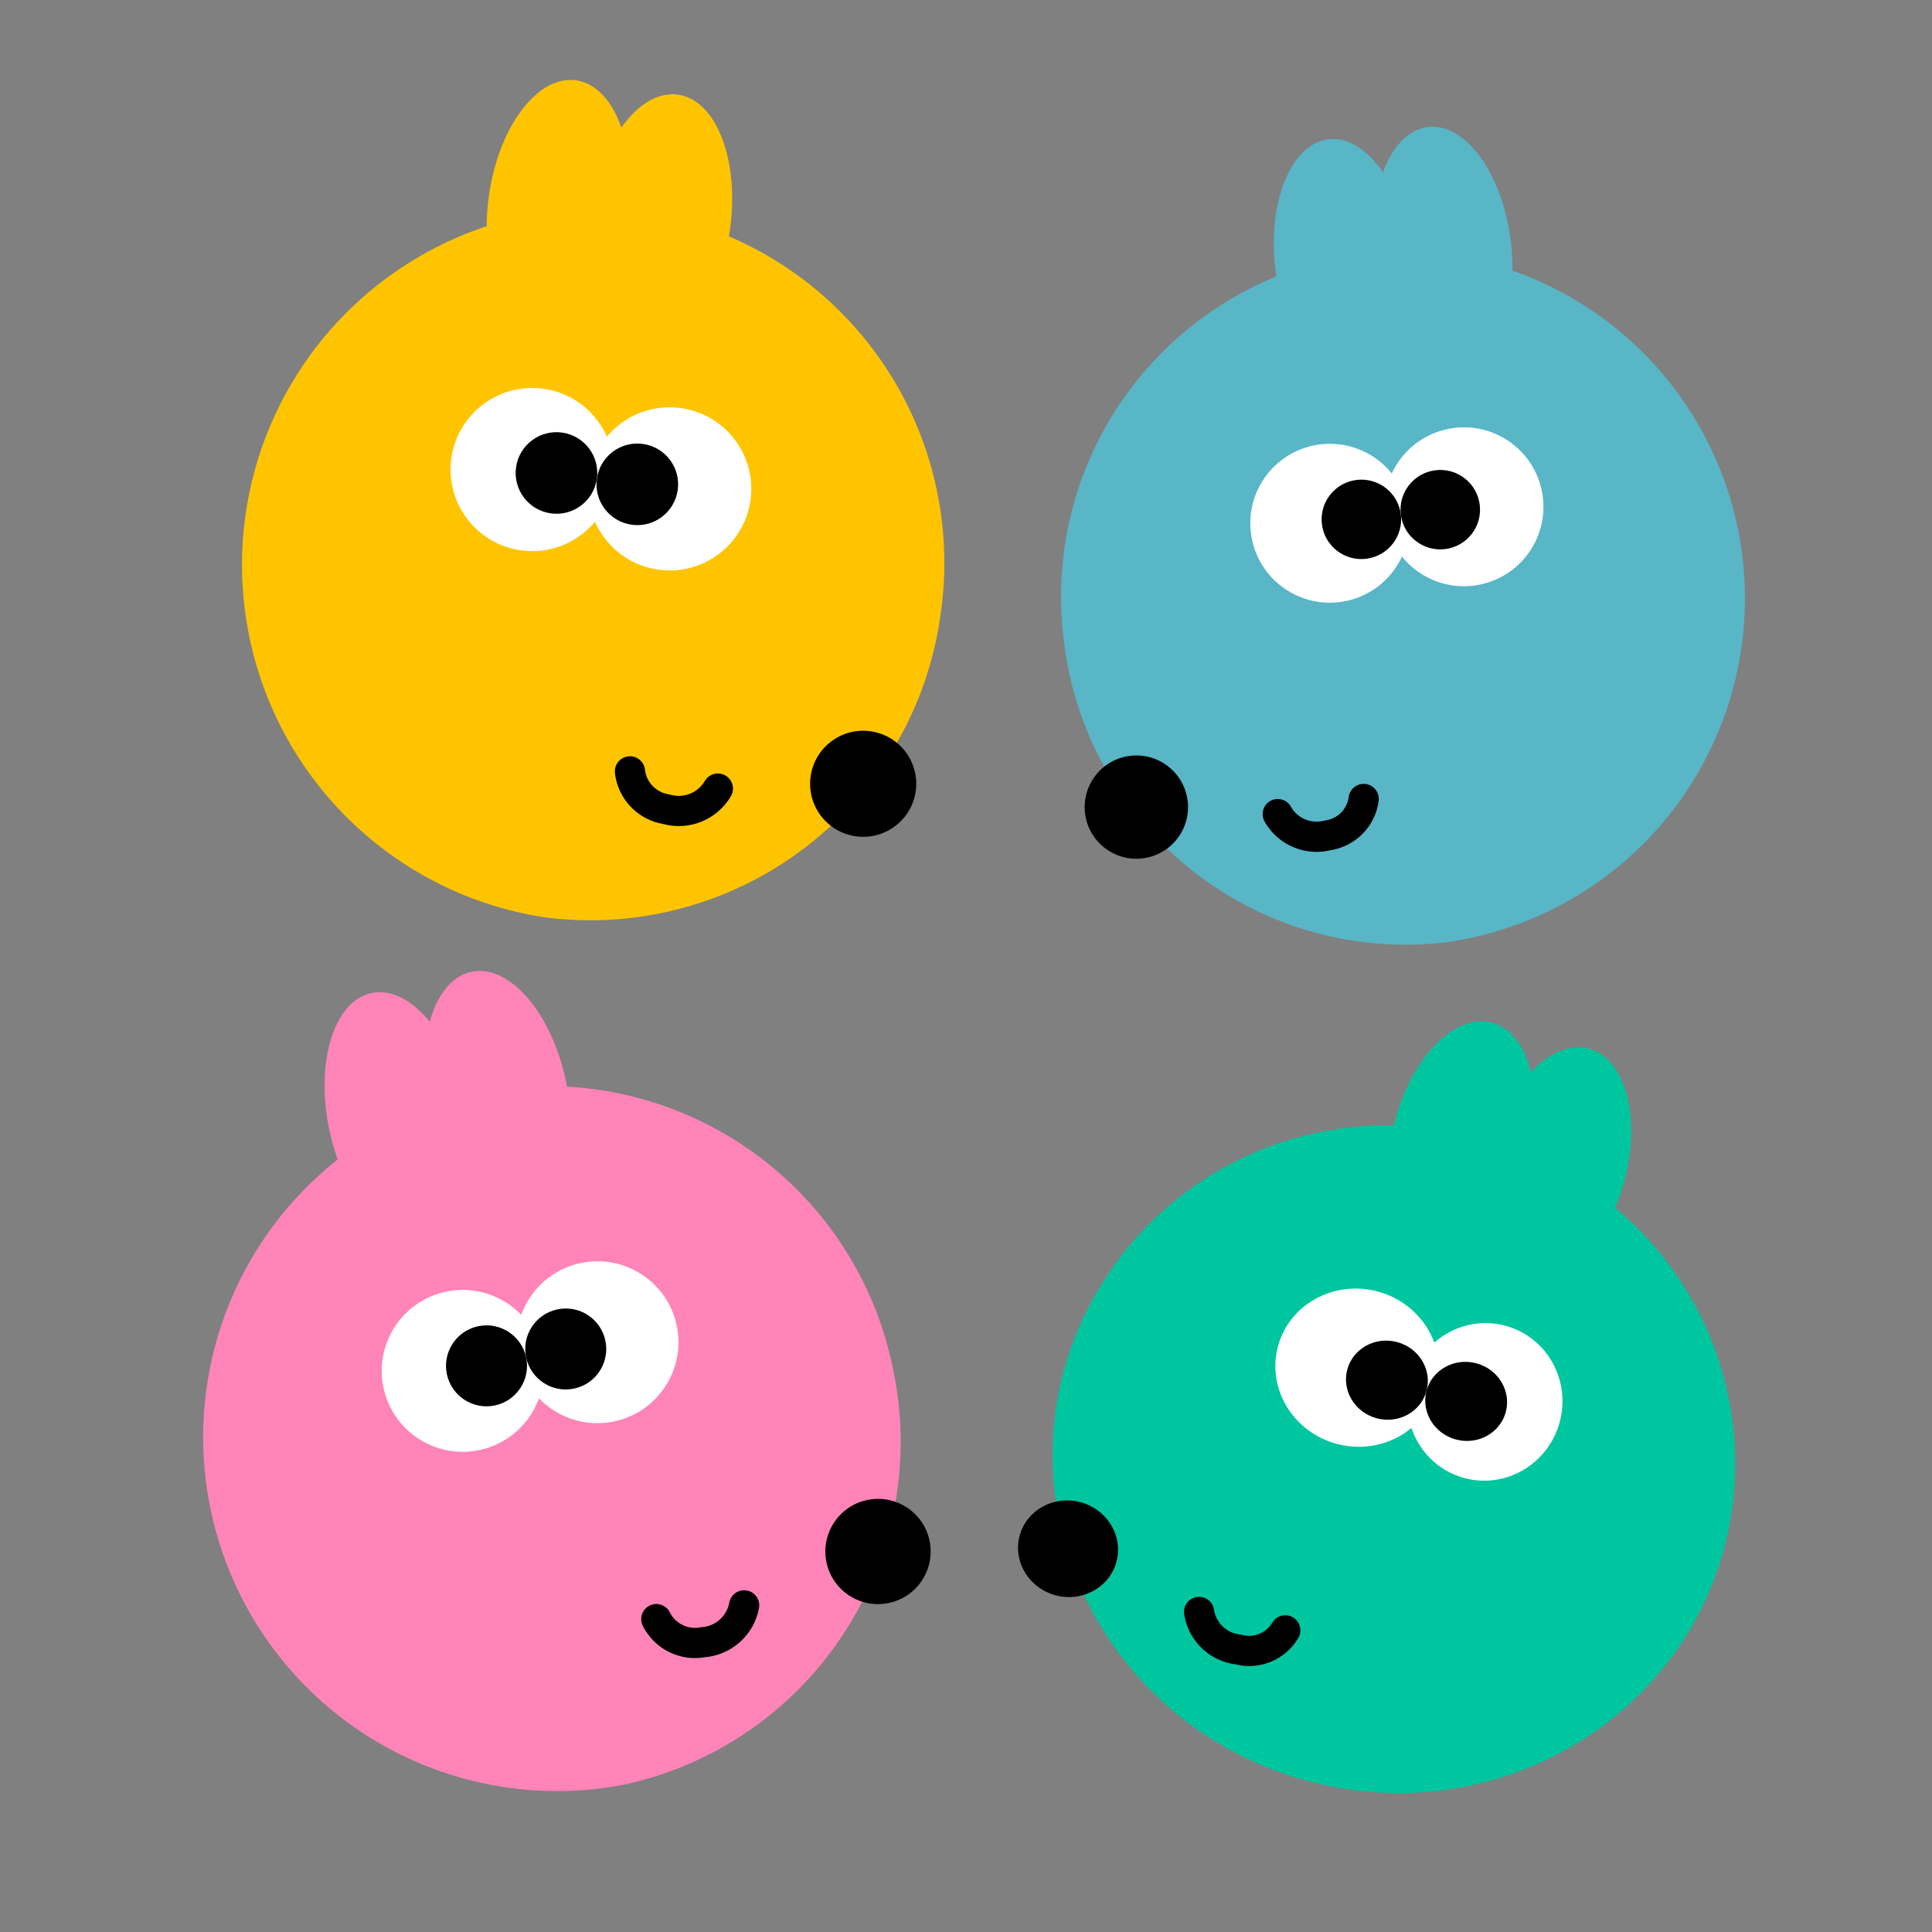
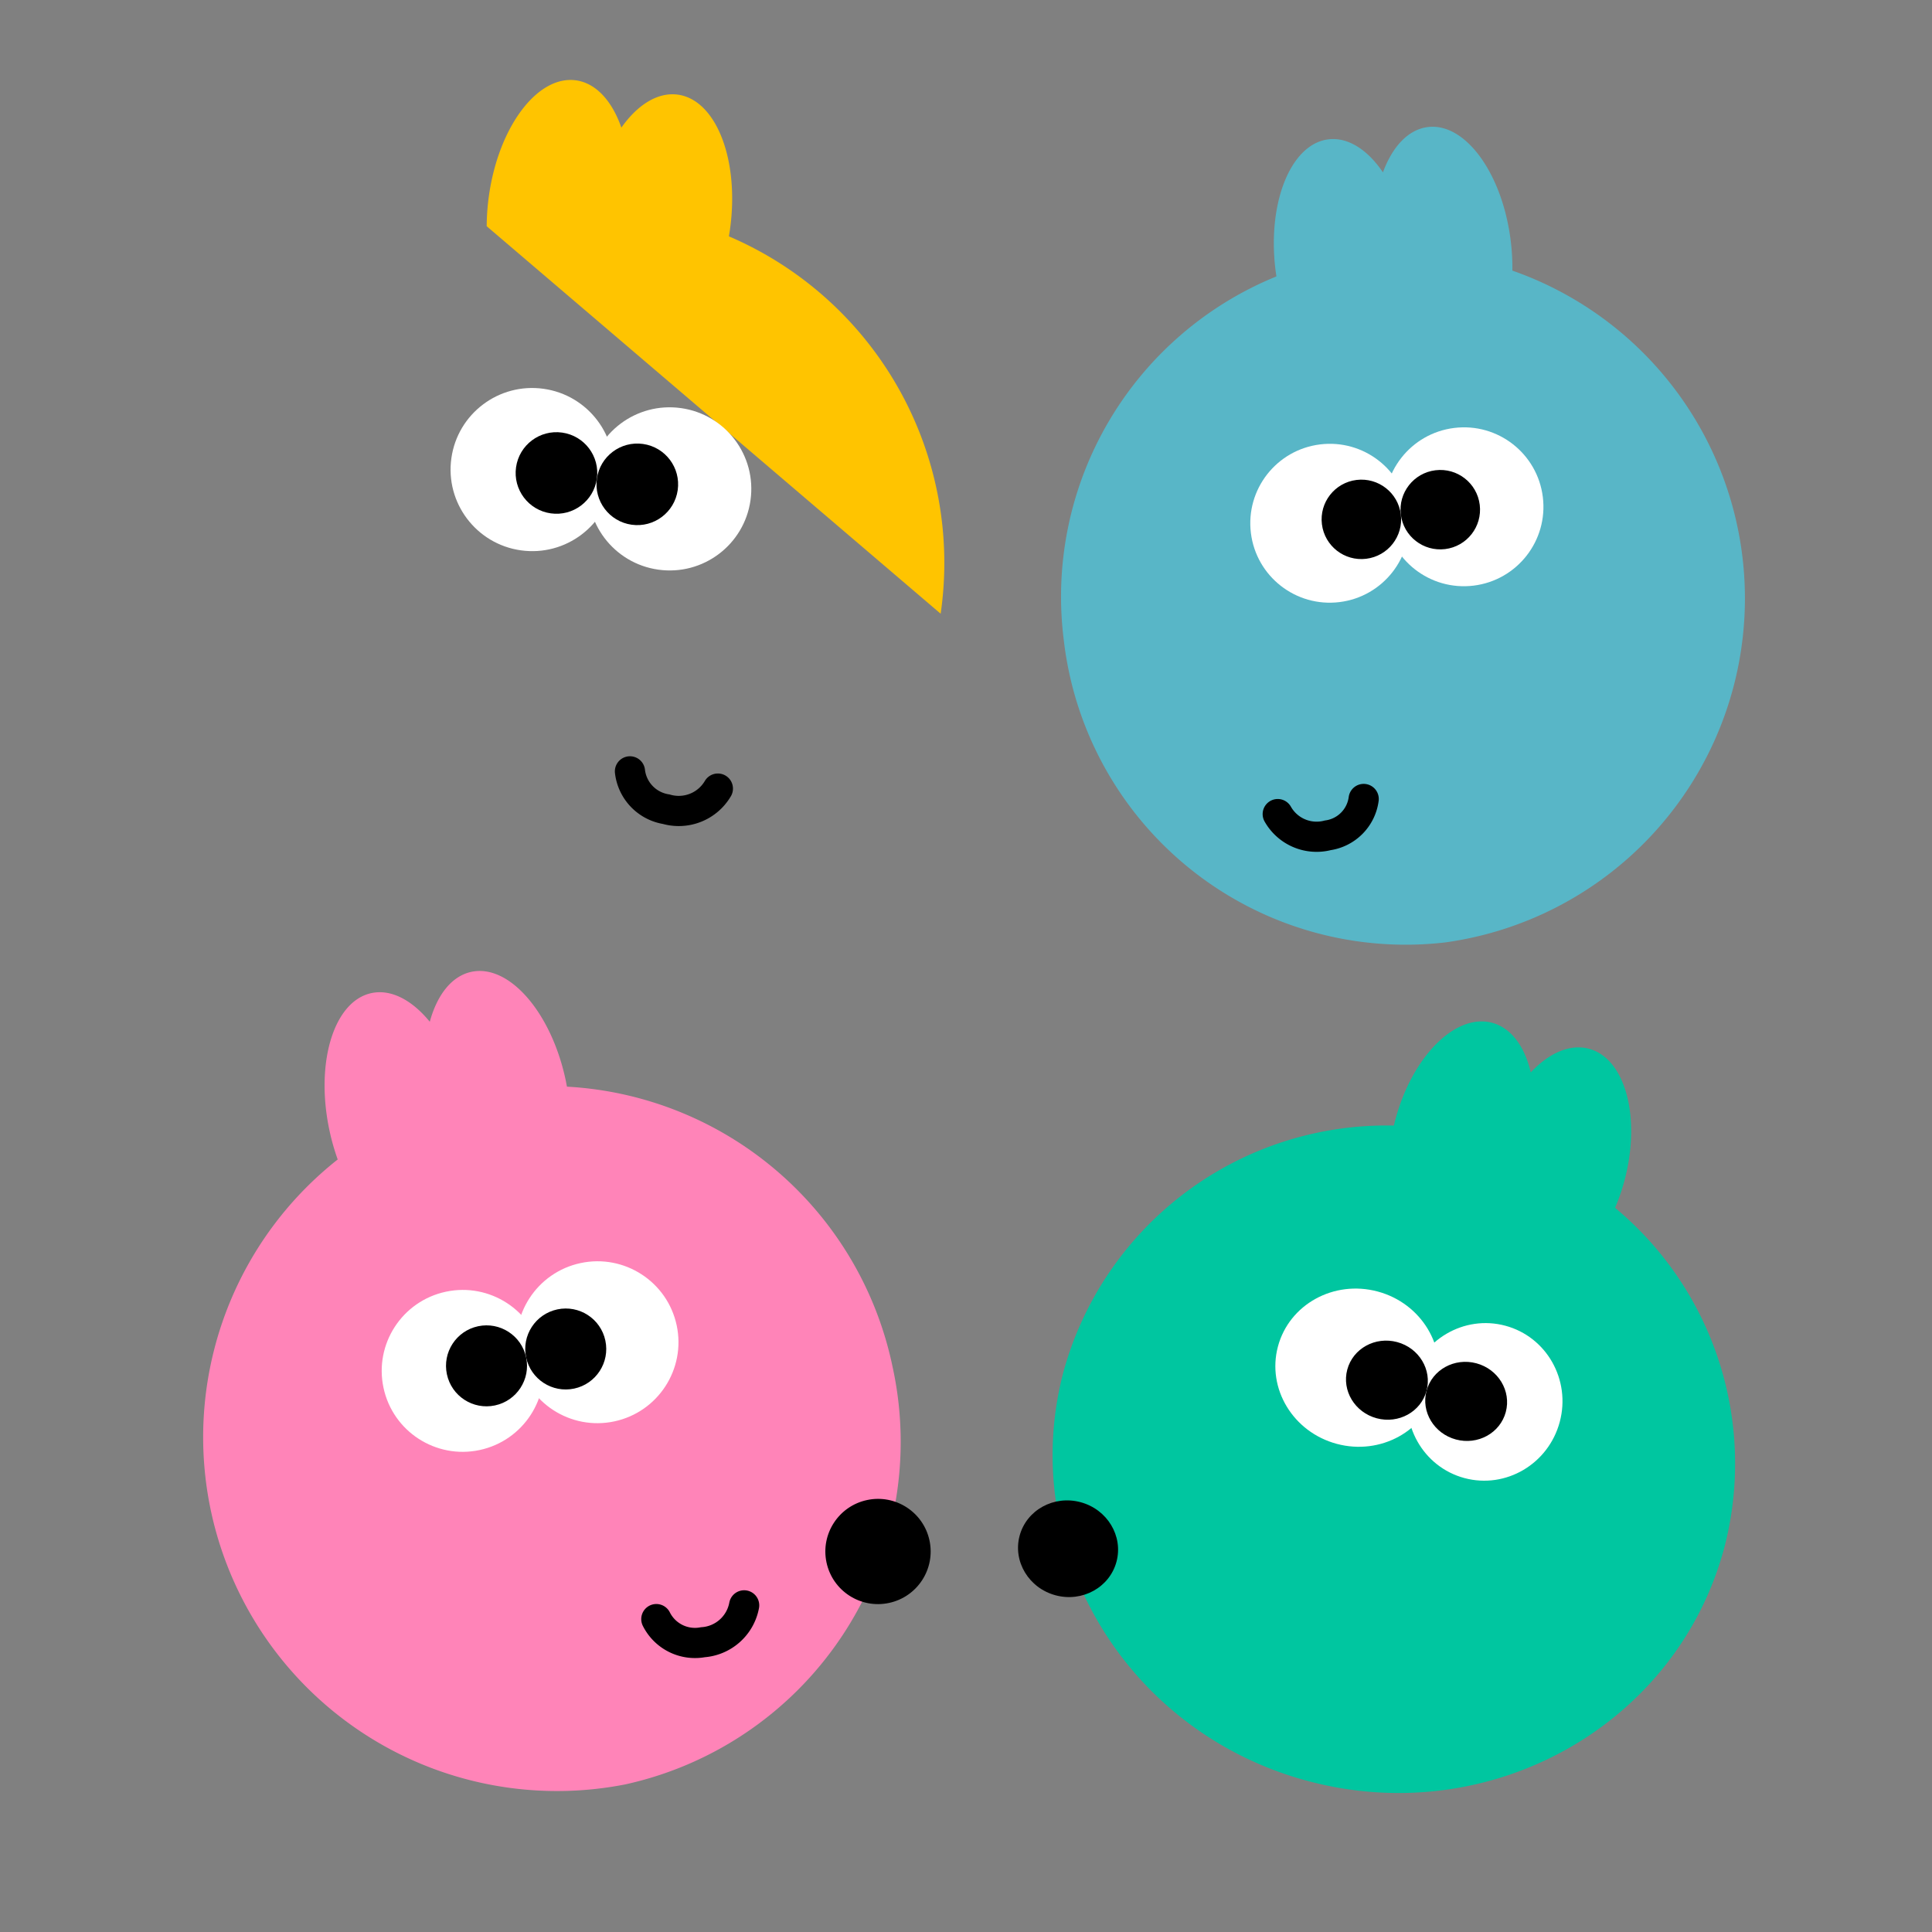
<svg xmlns="http://www.w3.org/2000/svg" id="img_loading" width="128" height="128" viewBox="0 0 128 128">
  <rect x="0" y="0" width="128" height="128" fill="#808080" stroke="none" />
  <path id="合体_65" data-name="合体 65" d="M0,29.61A22.184,22.184,0,0,1,16.917,8.262q-.007-.21-.007-.423C16.911,3.511,18.938,0,21.442,0c1.312,0,2.495.967,3.321,2.511C25.59.967,26.772,0,28.084,0c2.5,0,4.53,3.511,4.53,7.839a13.523,13.523,0,0,1-.132,1.892A22.027,22.027,0,0,1,45.3,29.61c0,12.186-10.142,22.064-22.651,22.064S0,41.8,0,29.61Z" transform="matrix(0.966, 0.259, -0.259, 0.966, 78.146, 62.21)" fill="#00c6a0" />
  <ellipse id="楕円形_490" data-name="楕円形 490" cx="5.134" cy="5.225" rx="5.134" ry="5.225" transform="matrix(0.966, 0.259, -0.259, 0.966, 94.771, 86.502)" fill="#fff" />
  <ellipse id="楕円形_491" data-name="楕円形 491" cx="5.436" cy="5.225" rx="5.436" ry="5.225" transform="matrix(0.966, 0.259, -0.259, 0.966, 86.021, 84.157)" fill="#fff" />
  <ellipse id="楕円形_492" data-name="楕円形 492" cx="2.718" cy="2.613" rx="2.718" ry="2.613" transform="matrix(0.966, 0.259, -0.259, 0.966, 89.938, 88.212)" />
  <ellipse id="楕円形_493" data-name="楕円形 493" cx="2.718" cy="2.613" rx="2.718" ry="2.613" transform="matrix(0.966, 0.259, -0.259, 0.966, 95.188, 89.618)" />
  <ellipse id="楕円形_494" data-name="楕円形 494" cx="3.322" cy="3.193" rx="3.322" ry="3.193" transform="matrix(0.966, 0.259, -0.259, 0.966, 68.379, 98.663)" />
-   <path id="パス_22665" data-name="パス 22665" d="M0,.3A2.964,2.964,0,0,0,3.154,2.031,2.775,2.775,0,0,0,5.83,0" transform="matrix(0.966, 0.259, -0.259, 0.966, 79.52, 106.505)" fill="none" stroke="#000" stroke-linecap="round" stroke-width="2" />
  <g id="グループ_5893" data-name="グループ 5893" transform="translate(20.66 2.863) rotate(8)">
-     <path id="合体_65-2" data-name="合体 65" d="M0,23.57A23.526,23.526,0,0,0,17.372,46.376c0,.15-.007.3-.007.452,0,4.624,2.082,8.374,4.653,8.374,1.348,0,2.562-1.032,3.412-2.683.849,1.65,2.062,2.683,3.41,2.683,2.569,0,4.651-3.75,4.651-8.374a14.914,14.914,0,0,0-.135-2.021A23.627,23.627,0,0,0,23.256,0,23.416,23.416,0,0,0,0,23.57Z" transform="translate(46.516 55.202) rotate(180)" fill="#ffc400" />
+     <path id="合体_65-2" data-name="合体 65" d="M0,23.57A23.526,23.526,0,0,0,17.372,46.376c0,.15-.007.3-.007.452,0,4.624,2.082,8.374,4.653,8.374,1.348,0,2.562-1.032,3.412-2.683.849,1.65,2.062,2.683,3.41,2.683,2.569,0,4.651-3.75,4.651-8.374a14.914,14.914,0,0,0-.135-2.021Z" transform="translate(46.516 55.202) rotate(180)" fill="#ffc400" />
    <ellipse id="楕円形_490-2" data-name="楕円形 490" cx="5.409" cy="5.404" rx="5.409" ry="5.404" transform="translate(12.981 20.536)" fill="#fff" />
    <ellipse id="楕円形_491-2" data-name="楕円形 491" cx="5.409" cy="5.404" rx="5.409" ry="5.404" transform="translate(22.176 20.536)" fill="#fff" />
    <ellipse id="楕円形_492-2" data-name="楕円形 492" cx="2.704" cy="2.702" rx="2.704" ry="2.702" transform="translate(22.717 23.238)" />
    <ellipse id="楕円形_493-2" data-name="楕円形 493" cx="2.704" cy="2.702" rx="2.704" ry="2.702" transform="translate(17.308 23.238)" />
-     <ellipse id="楕円形_494-2" data-name="楕円形 494" cx="3.516" cy="3.513" rx="3.516" ry="3.513" transform="translate(39.485 39.99)" />
    <path id="パス_22665-2" data-name="パス 22665" d="M5.926.32a3.005,3.005,0,0,1-3.2,1.828A2.871,2.871,0,0,1,0,0" transform="translate(27.585 44.839)" fill="none" stroke="#000" stroke-linecap="round" stroke-width="2" />
  </g>
  <g id="グループ_5894" data-name="グループ 5894" transform="translate(66.725 11.84) rotate(-7)">
    <path id="合体_65-3" data-name="合体 65" d="M0,30.8A22.911,22.911,0,0,1,16.918,8.6c0-.146-.007-.292-.007-.44,0-4.5,2.028-8.155,4.531-8.155,1.313,0,2.5,1.005,3.322,2.612C25.591,1.005,26.773,0,28.085,0c2.5,0,4.529,3.652,4.529,8.155a14.524,14.524,0,0,1-.132,1.968,23.009,23.009,0,0,1-9.834,43.635A22.8,22.8,0,0,1,0,30.8Z" transform="translate(0 0)" fill="#58b6c7" />
    <ellipse id="楕円形_490-3" data-name="楕円形 490" cx="5.267" cy="5.263" rx="5.267" ry="5.263" transform="translate(22.123 19.999)" fill="#fff" />
    <ellipse id="楕円形_491-3" data-name="楕円形 491" cx="5.267" cy="5.263" rx="5.267" ry="5.263" transform="translate(13.169 19.999)" fill="#fff" />
    <ellipse id="楕円形_492-3" data-name="楕円形 492" cx="2.634" cy="2.631" rx="2.634" ry="2.631" transform="translate(17.91 22.63)" />
    <ellipse id="楕円形_493-3" data-name="楕円形 493" cx="2.634" cy="2.631" rx="2.634" ry="2.631" transform="translate(23.177 22.63)" />
-     <ellipse id="楕円形_494-3" data-name="楕円形 494" cx="3.424" cy="3.421" rx="3.424" ry="3.421" transform="translate(0 38.945)" />
    <path id="パス_22665-3" data-name="パス 22665" d="M0,.3A2.956,2.956,0,0,0,3.121,2.1,2.8,2.8,0,0,0,5.773,0" transform="translate(12.665 43.667)" fill="none" stroke="#000" stroke-linecap="round" stroke-width="2" />
  </g>
  <g id="グループ_5902" data-name="グループ 5902" transform="matrix(0.978, -0.208, 0.208, 0.978, 7.453, 69.443)">
    <path id="合体_65-4" data-name="合体 65" d="M0,23.392A23.349,23.349,0,0,0,17.241,46.025c0,.149-.007.3-.007.448,0,4.589,2.066,8.311,4.617,8.311,1.338,0,2.543-1.025,3.386-2.662.842,1.638,2.047,2.662,3.384,2.662,2.549,0,4.616-3.722,4.616-8.311a14.8,14.8,0,0,0-.134-2.006A23.448,23.448,0,0,0,23.081,0,23.239,23.239,0,0,0,0,23.392Z" transform="translate(46.165 54.785) rotate(180)" fill="#ff84b8" />
    <ellipse id="楕円形_490-4" data-name="楕円形 490" cx="5.368" cy="5.363" rx="5.368" ry="5.363" transform="translate(12.883 20.381)" fill="#fff" />
    <ellipse id="楕円形_491-4" data-name="楕円形 491" cx="5.368" cy="5.363" rx="5.368" ry="5.363" transform="translate(22.009 20.381)" fill="#fff" />
    <ellipse id="楕円形_492-4" data-name="楕円形 492" cx="2.684" cy="2.682" rx="2.684" ry="2.682" transform="translate(22.545 23.063)" />
    <ellipse id="楕円形_493-4" data-name="楕円形 493" cx="2.684" cy="2.682" rx="2.684" ry="2.682" transform="translate(17.178 23.063)" />
    <ellipse id="楕円形_494-4" data-name="楕円形 494" cx="3.489" cy="3.486" rx="3.489" ry="3.486" transform="translate(39.187 39.688)" />
    <path id="パス_22665-4" data-name="パス 22665" d="M5.881.32A3,3,0,0,1,2.7,2.141,2.863,2.863,0,0,1,0,0" transform="translate(27.377 44.5)" fill="none" stroke="#000" stroke-linecap="round" stroke-width="2" />
  </g>
  <rect id="長方形_5074" data-name="長方形 5074" width="128" height="128" fill="none" />
</svg>